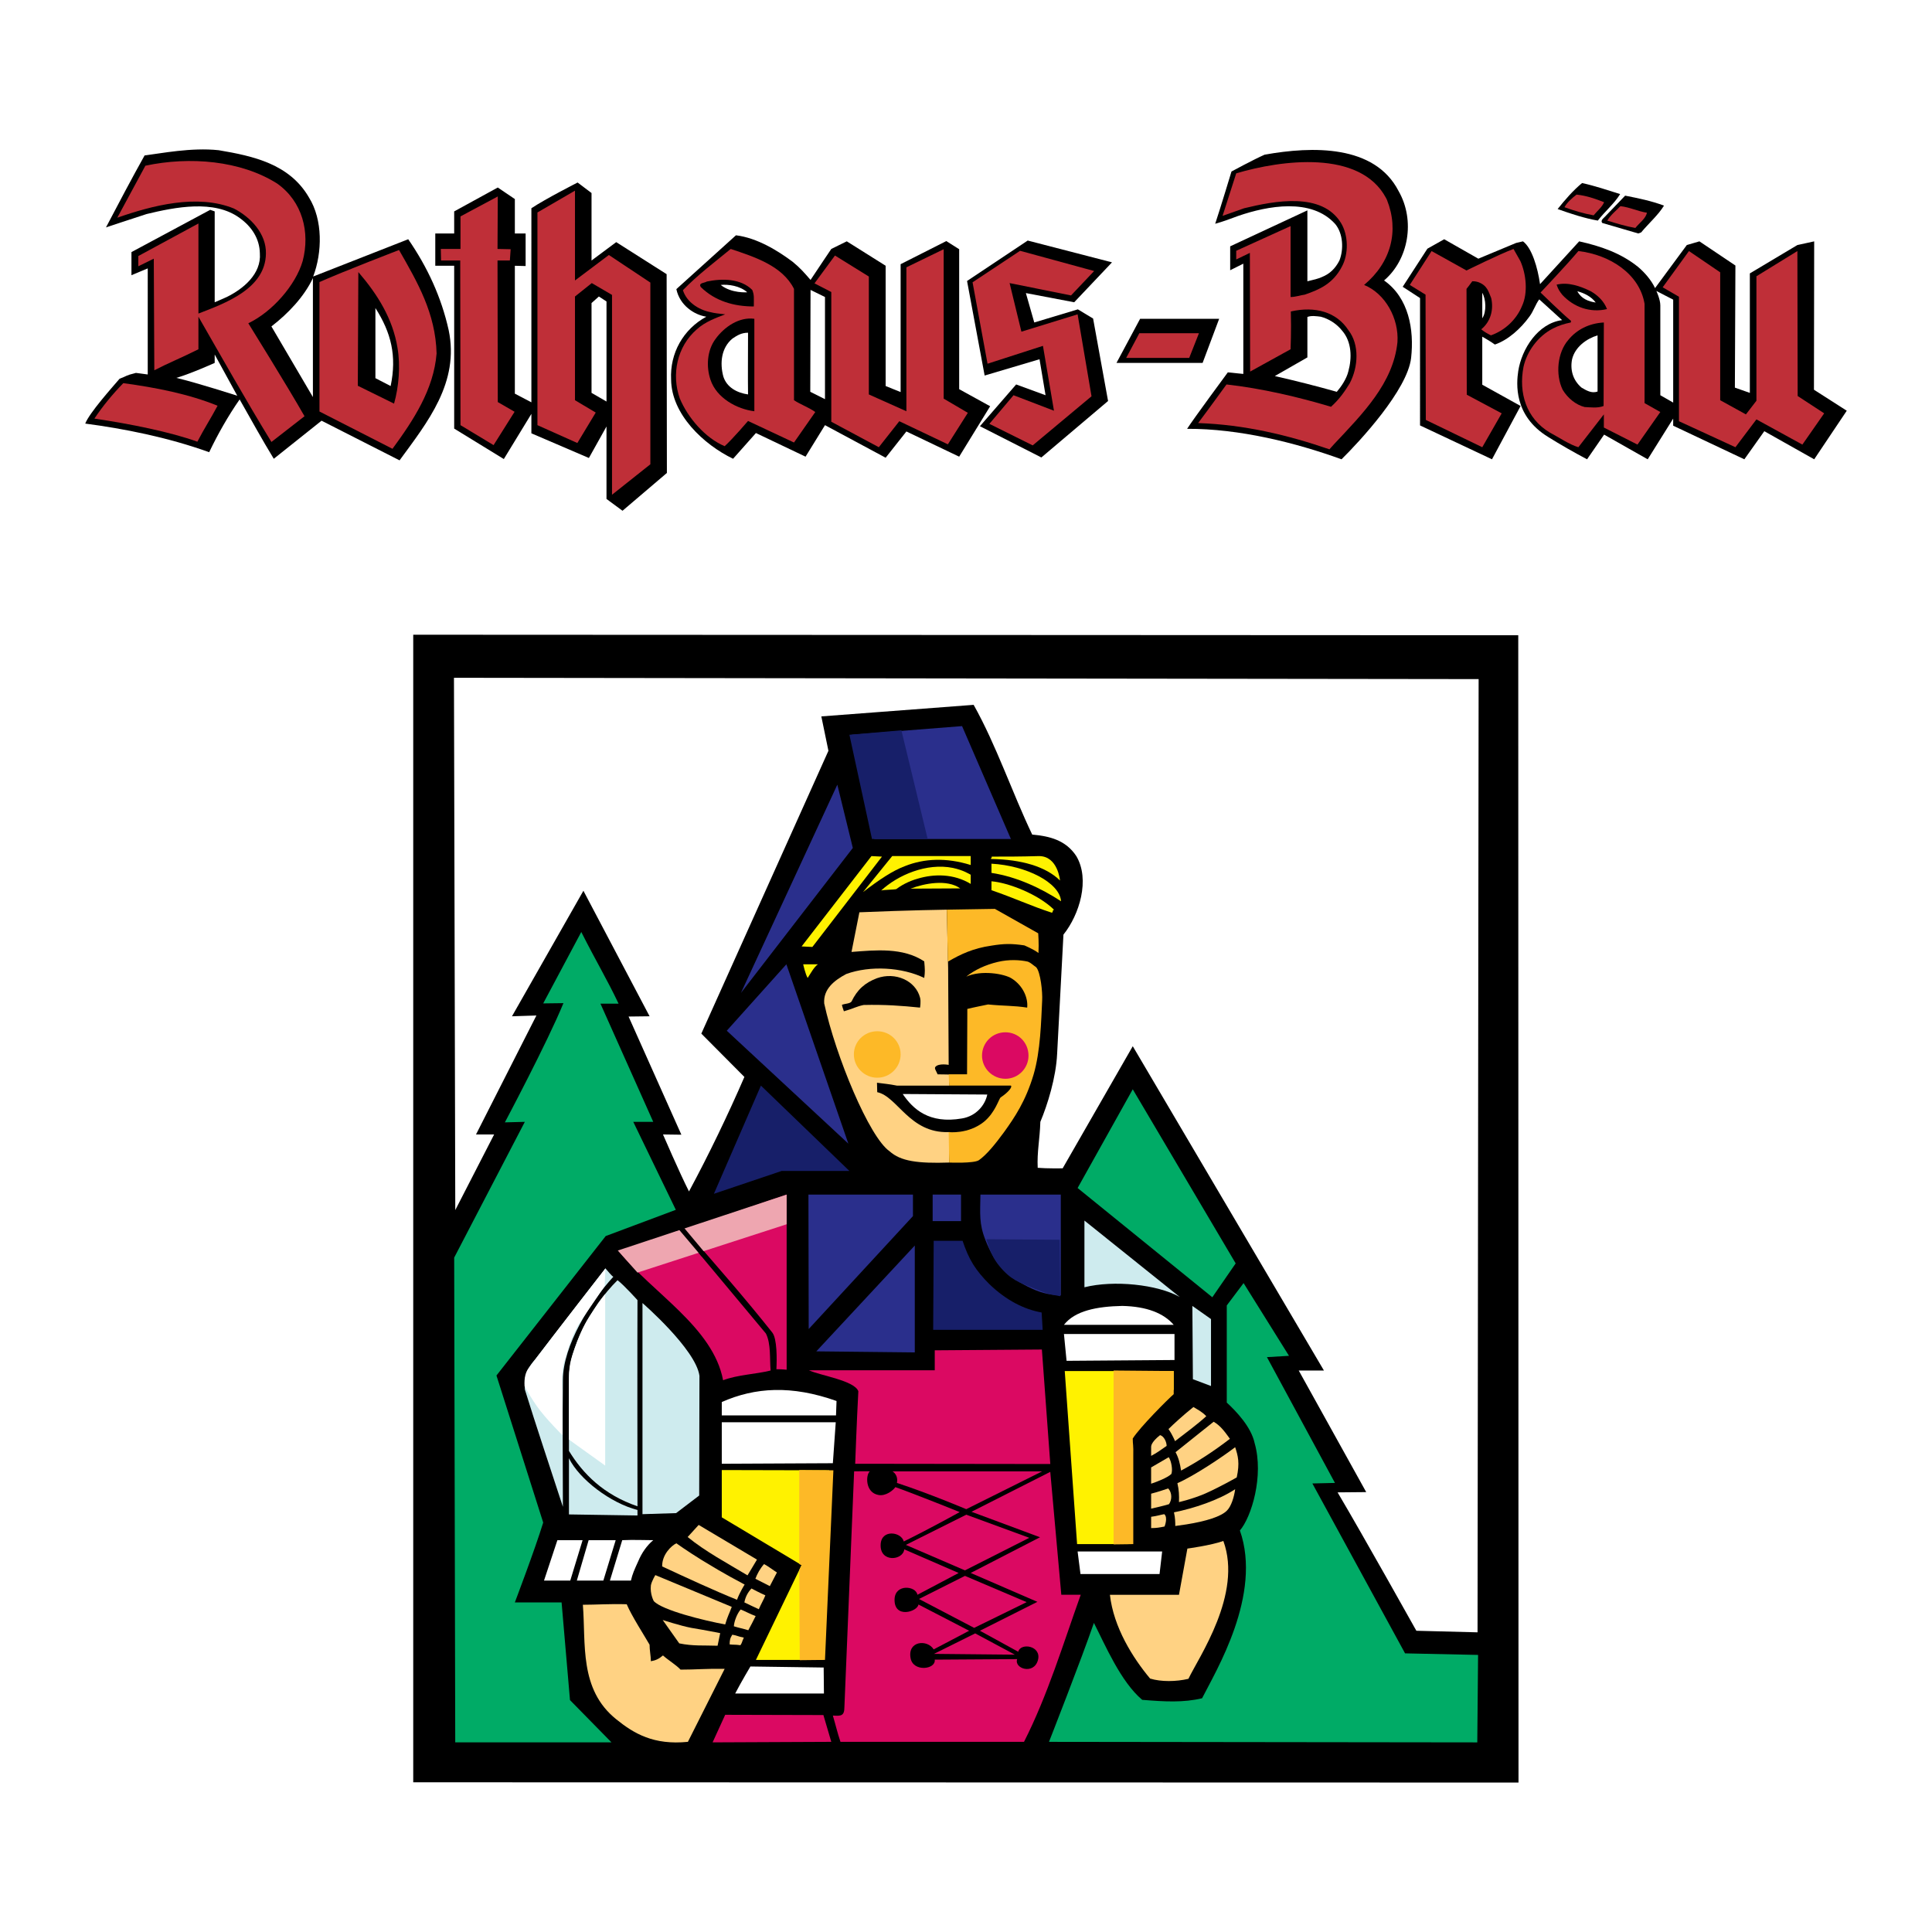
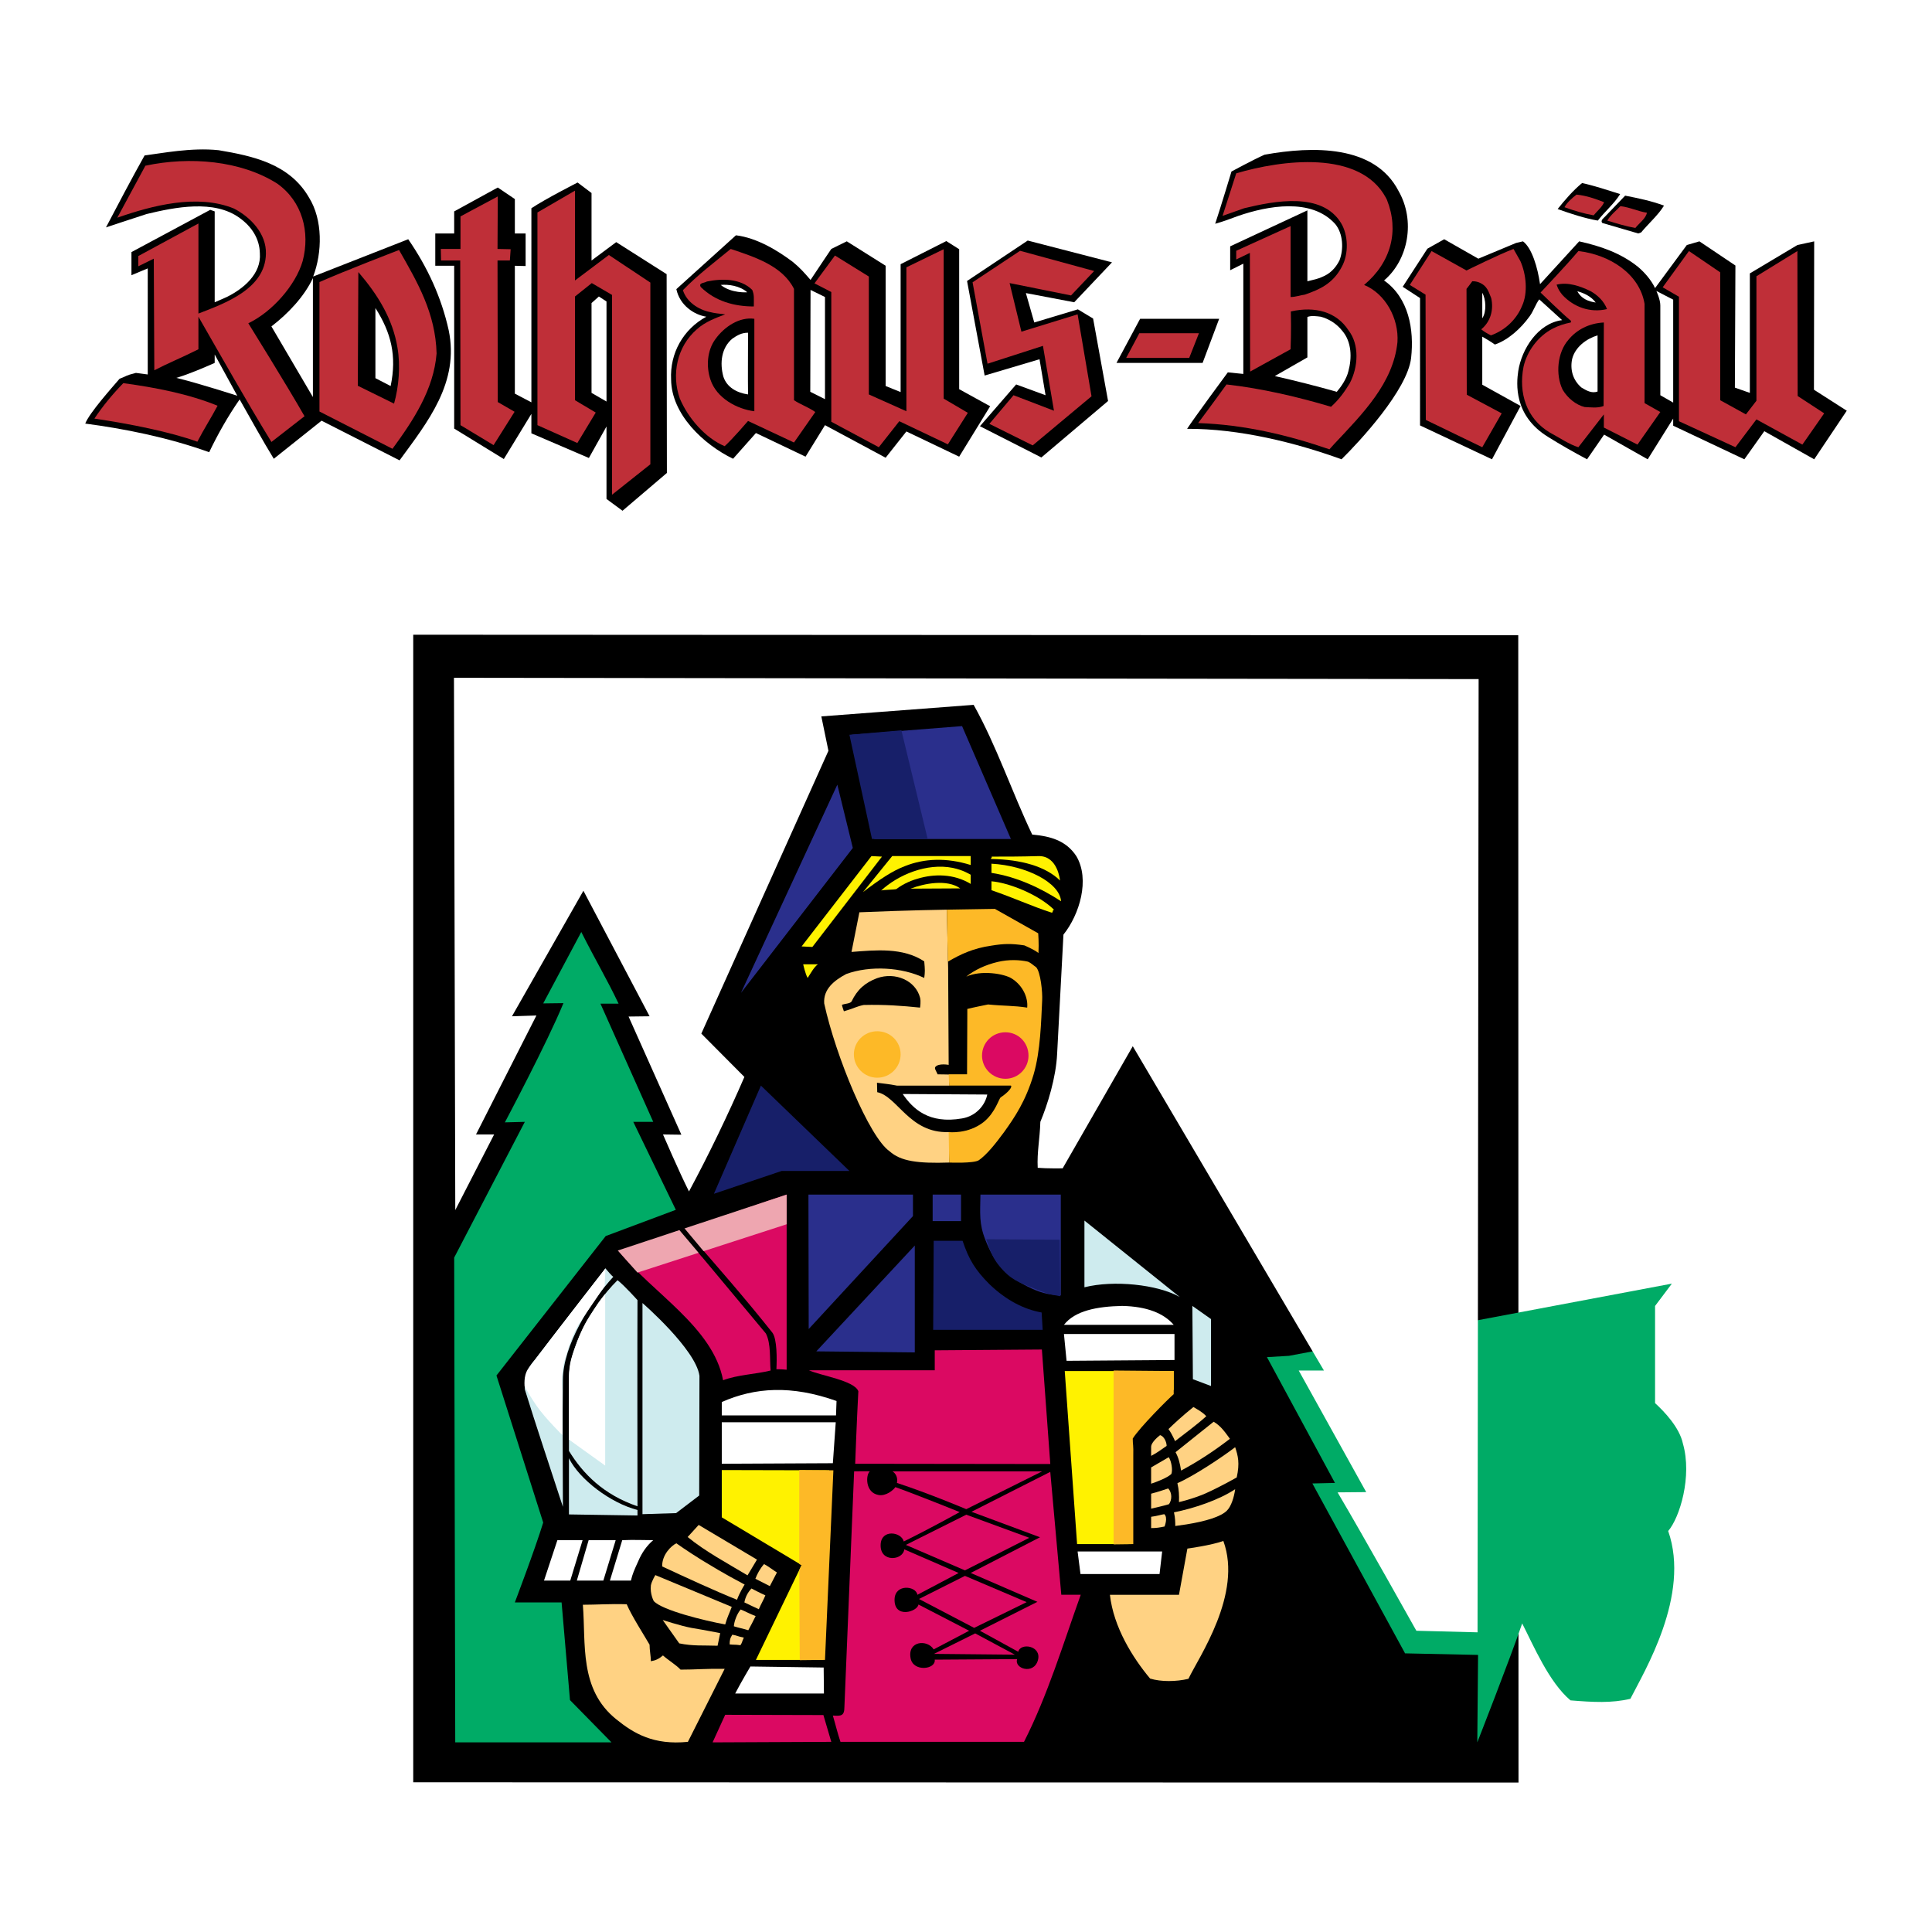
<svg xmlns="http://www.w3.org/2000/svg" version="1.0" id="Layer_1" x="0px" y="0px" width="192.756px" height="192.756px" viewBox="0 0 192.756 192.756" enable-background="new 0 0 192.756 192.756" xml:space="preserve">
  <g>
-     <polygon fill-rule="evenodd" clip-rule="evenodd" fill="#FFFFFF" points="0,0 192.756,0 192.756,192.756 0,192.756 0,0  " />
    <polygon fill-rule="evenodd" clip-rule="evenodd" points="151.477,63.378 151.502,177.845 41.228,177.819 41.228,63.326    151.477,63.378  " />
    <polygon fill-rule="evenodd" clip-rule="evenodd" fill="#FFF200" points="81.051,94.478 79.977,94.425 86.946,85.412    87.994,85.465 81.051,94.478  " />
    <path fill-rule="evenodd" clip-rule="evenodd" fill="#FFF200" d="M96.849,85.412v0.891c-2.436-0.76-4.637-0.655-6.549,0.104   c-1.258,0.472-2.542,1.336-4.192,2.594l2.908-3.59H96.849L96.849,85.412z" />
    <path fill-rule="evenodd" clip-rule="evenodd" fill="#FFF200" d="M105.758,87.849c-1.441-1.415-3.878-2.096-6.839-2.148   c-0.184-0.026,0.157-0.184,0-0.236c1.52,0,2.882,0,4.742-0.053C105.548,85.412,105.758,87.849,105.758,87.849L105.758,87.849z" />
    <path fill-rule="evenodd" clip-rule="evenodd" fill="#FFF200" d="M96.849,87.272v0.917c-1.676-1.021-3.641-1.021-5.292-0.524   c-0.943,0.262-1.703,0.708-2.148,1.048c-0.236,0.053-1.18,0.053-1.494,0.131c1.677-1.546,4.533-2.777,7.152-2.253   C96.142,86.827,96.64,87.168,96.849,87.272L96.849,87.272z" />
    <path fill-rule="evenodd" clip-rule="evenodd" fill="#FFF200" d="M105.862,89.918c-1.965-1.283-4.376-2.436-6.943-2.83v-0.917   C102.378,86.355,105.731,88.059,105.862,89.918L105.862,89.918z" />
    <path fill-rule="evenodd" clip-rule="evenodd" fill="#FFF200" d="M105.181,90.783c-0.209-0.079-0.078,0.341-0.288,0.262   c-1.886-0.603-3.877-1.52-5.974-2.227v-0.891C100.57,88.059,103.557,89.185,105.181,90.783L105.181,90.783z" />
    <path fill-rule="evenodd" clip-rule="evenodd" fill="#FFF200" d="M95.801,88.635l-4.952,0.026   C92.212,88.137,94.492,87.692,95.801,88.635L95.801,88.635z" />
    <path fill-rule="evenodd" clip-rule="evenodd" fill="#FFF200" d="M81.601,96.207c-0.419,0.314-0.707,0.891-1.021,1.363   c-0.236-0.394-0.446-1.363-0.446-1.363S81.025,96.207,81.601,96.207L81.601,96.207z" />
    <path fill-rule="evenodd" clip-rule="evenodd" fill="#DB0962" d="M78.484,136.659c0,0-0.446-0.053-1.022-0.053   c0.052-0.97,0.078-3.065-0.419-3.668c-2.515-3.17-5.633-6.785-8.672-10.218c3.851-1.362,6.707-2.41,10.113-3.537V136.659   L78.484,136.659z" />
    <path fill-rule="evenodd" clip-rule="evenodd" fill="#CEEBEE" d="M117.704,129.401c-2.227-1.257-6.602-1.702-9.51-0.969v-6.655   L117.704,129.401L117.704,129.401z" />
    <path fill-rule="evenodd" clip-rule="evenodd" fill="#DB0962" d="M76.414,133.044c0.523,1.021,0.367,2.593,0.471,3.693   c-1.467,0.367-3.301,0.42-4.742,0.97c-0.996-5.292-7.074-8.725-10.349-12.812l6.026-2.148L76.414,133.044L76.414,133.044z" />
    <path fill-rule="evenodd" clip-rule="evenodd" fill="#CEEBEE" d="M61.192,127.385c-2.279,2.462-5.031,6.864-5.031,10.296   c-0.052,4.166,0,9.013,0,12.654c-1.074-3.301-2.777-8.384-3.799-11.711c-0.026-0.943-0.052-1.781,1.021-2.987l7.022-9.091   C60.589,126.756,61.008,127.279,61.192,127.385L61.192,127.385z" />
    <path fill-rule="evenodd" clip-rule="evenodd" fill="#CEEBEE" d="M63.602,129.716c0,0-0.026,4.166,0,20.567   c-3.38-1.153-5.45-3.249-6.838-5.528c0-2.411,0-4.113,0-7.231c0-2.935,2.122-7.1,4.847-9.799   C62.266,128.223,63.602,129.716,63.602,129.716L63.602,129.716z" />
    <path fill-rule="evenodd" clip-rule="evenodd" fill="#CEEBEE" d="M69.785,137.262l-0.026,11.947l-2.305,1.755l-3.354,0.105v-21.064   C64.1,130.005,69.418,134.615,69.785,137.262L69.785,137.262z" />
    <path fill-rule="evenodd" clip-rule="evenodd" fill="#FFFFFF" d="M117.102,132.179H106.15c1.101-1.415,3.301-1.834,5.816-1.887   C114.43,130.345,116.106,131.026,117.102,132.179L117.102,132.179z" />
    <polygon fill-rule="evenodd" clip-rule="evenodd" fill="#CEEBEE" points="120.822,131.603 120.822,138.283 119.015,137.603    118.962,130.292 120.822,131.603  " />
    <polygon fill-rule="evenodd" clip-rule="evenodd" fill="#FFFFFF" points="117.181,133.096 117.181,135.689 106.412,135.769    106.15,133.096 117.181,133.096  " />
    <path fill-rule="evenodd" clip-rule="evenodd" fill="#DB0962" d="M103.949,134.642l0.839,11.423l-19.466-0.025   c0,0,0.157-4.323,0.314-7.231c-0.367-1.074-3.825-1.572-4.926-2.096h12.55v-1.992L103.949,134.642L103.949,134.642z" />
    <path fill-rule="evenodd" clip-rule="evenodd" fill="#FFF200" d="M117.102,136.79c0,0.655,0,1.179,0,1.86   c-1.336,1.258-3.248,2.646-4.191,4.061c-0.629,2.489-0.288,8.018-0.288,11.345h-5.162l-1.231-17.266H117.102L117.102,136.79z" />
    <path fill-rule="evenodd" clip-rule="evenodd" fill="#FFFFFF" d="M83.461,139.777l-0.052,1.44H72.012c0,0,0-0.891,0-1.336   C75.339,138.414,78.955,138.179,83.461,139.777L83.461,139.777z" />
    <path fill-rule="evenodd" clip-rule="evenodd" fill="#FFD283" d="M120.351,141.296c-0.891,0.812-2.096,1.703-3.117,2.489   c0,0-0.263-0.655-0.655-1.205c0.445-0.445,1.441-1.362,2.489-2.201C119.486,140.642,119.905,140.825,120.351,141.296   L120.351,141.296z" />
    <polygon fill-rule="evenodd" clip-rule="evenodd" fill="#FFFFFF" points="83.095,145.986 72.012,146.039 72.012,141.898    83.383,141.898 83.095,145.986  " />
    <path fill-rule="evenodd" clip-rule="evenodd" fill="#FFD283" d="M122.709,143.55c-1.703,1.31-3.302,2.331-4.873,3.17   c-0.105-0.681-0.236-1.258-0.551-1.834l3.799-3.039C121.817,142.266,122.264,142.947,122.709,143.55L122.709,143.55z" />
    <path fill-rule="evenodd" clip-rule="evenodd" fill="#FFD283" d="M116.395,144.257c-0.629,0.445-0.995,0.707-1.546,0.996   c0-0.394,0-0.445,0-0.917c0-0.367,0.551-0.892,0.891-1.153C116.133,143.287,116.395,143.864,116.395,144.257L116.395,144.257z" />
    <path fill-rule="evenodd" clip-rule="evenodd" fill="#FFD283" d="M123.232,144.388c0.288,0.865,0.472,1.572,0.157,3.014   c0,0-1.546,0.891-3.117,1.598c-1.337,0.576-2.646,0.864-2.646,0.864c0.026-0.681,0-1.205-0.157-1.886   C119.093,147.27,121.896,145.409,123.232,144.388L123.232,144.388z" />
    <path fill-rule="evenodd" clip-rule="evenodd" fill="#FFD283" d="M116.866,147.061c-0.419,0.393-1.467,0.786-2.018,0.969   c0-0.628,0-1.021,0-1.624l1.755-1.021C116.866,145.75,117.023,146.667,116.866,147.061L116.866,147.061z" />
    <path fill-rule="evenodd" clip-rule="evenodd" fill="#CEEBEE" d="M63.602,151.2l-6.838-0.105v-5.606   c1.048,2.122,4.166,4.48,6.838,5.161V151.2L63.602,151.2z" />
    <polygon fill-rule="evenodd" clip-rule="evenodd" fill="#FFF200" points="82.099,165.609 75.418,165.609 79.977,156.151    72.012,151.384 72.012,146.667 82.728,146.693 82.099,165.609  " />
    <path fill-rule="evenodd" clip-rule="evenodd" fill="#DB0962" d="M87.653,149.156c0.734,0.131,1.467-0.472,1.677-0.786   c1.86,0.655,6.419,2.489,6.419,2.489s-2.96,1.65-5.581,2.935c-0.236-0.97-2.253-1.258-2.306,0.314   c-0.079,1.808,2.228,1.598,2.358,0.472l5.423,2.357l-4.113,2.175c-0.131-0.891-2.227-1.127-2.28,0.445   c-0.052,1.991,2.306,1.231,2.384,0.524l5.057,2.619l-3.537,1.86c-0.629-1.021-2.62-0.864-2.306,0.865   c0.236,1.414,2.542,1.152,2.411,0.157l8.226-0.053c-0.34,0.943,1.651,1.598,2.07,0.104c0.393-1.44-1.729-1.781-1.965-0.838   l-3.825-2.097l5.737-2.882l-6.655-2.882l6.917-3.563l-6.838-2.541l7.86-3.982l1.101,12.262h1.938   c-1.755,4.899-3.301,10.034-5.659,14.672H83.854c-0.288-0.839-0.472-1.65-0.76-2.62c0.812,0.053,1.153,0.053,1.153-0.864   l0.969-23.502c0.655,0,1.127-0.025,1.572,0C86.37,147.112,86.291,148.921,87.653,149.156L87.653,149.156z" />
    <path fill-rule="evenodd" clip-rule="evenodd" fill="#DB0962" d="M96.404,150.571c0,0-3.72-1.572-6.917-2.62   c0.157-0.839-0.445-1.153-0.445-1.153h14.934L96.404,150.571L96.404,150.571z" />
    <path fill-rule="evenodd" clip-rule="evenodd" fill="#FFD283" d="M116.552,148.501c0.393,0.42,0.393,1.127,0.079,1.572   c-0.708,0.21-1.231,0.314-1.782,0.445c0-0.576,0-1.048,0-1.493C115.556,148.842,116.08,148.658,116.552,148.501L116.552,148.501z" />
    <path fill-rule="evenodd" clip-rule="evenodd" fill="#FFD283" d="M123.232,148.58c-0.104,0.786-0.393,1.703-0.812,2.122   c-0.576,0.603-2.096,1.074-4.061,1.389l-1.101,0.157c0-0.341,0-0.786-0.131-1.362C119.093,150.492,121.556,149.681,123.232,148.58   L123.232,148.58z" />
    <polygon fill-rule="evenodd" clip-rule="evenodd" fill="#DB0962" points="102.692,153.427 96.273,156.676 90.378,154.135    96.404,151.121 102.692,153.427  " />
    <path fill-rule="evenodd" clip-rule="evenodd" fill="#FFD283" d="M116.186,152.301c-0.524,0.104-0.786,0.156-1.337,0.156   c0-0.523,0-1.126,0-1.126c0.603-0.079,0.97-0.21,1.31-0.262C116.552,151.409,116.186,152.301,116.186,152.301L116.186,152.301z" />
    <path fill-rule="evenodd" clip-rule="evenodd" fill="#FFD283" d="M75.523,155.602c-0.367,0.629-0.603,0.995-0.943,1.572   c-1.965-1.18-4.218-2.385-5.973-3.825l1.1-1.206L75.523,155.602L75.523,155.602z" />
    <polygon fill-rule="evenodd" clip-rule="evenodd" fill="#FFFFFF" points="58.126,153.663 56.895,157.697 54.275,157.697    55.611,153.663 58.126,153.663  " />
    <polygon fill-rule="evenodd" clip-rule="evenodd" fill="#FFFFFF" points="61.428,153.663 60.196,157.697 57.55,157.697    58.729,153.663 61.428,153.663  " />
    <path fill-rule="evenodd" clip-rule="evenodd" fill="#FFFFFF" d="M65.174,153.663c-0.655,0.55-1.153,1.283-1.494,2.096   c-0.393,0.864-0.576,1.258-0.734,1.938h-2.096l1.231-4.034C63.34,153.61,64.1,153.663,65.174,153.663L65.174,153.663z" />
    <path fill-rule="evenodd" clip-rule="evenodd" fill="#FFD283" d="M73.532,159.61c-2.279-0.917-5.161-2.254-7.467-3.327   c-0.026-1.18,0.917-2.07,1.415-2.307c0,0,1.022,0.734,2.542,1.677c2.567,1.572,3.511,2.018,4.271,2.438   C74.292,158.091,73.794,158.876,73.532,159.61L73.532,159.61z" />
    <path fill-rule="evenodd" clip-rule="evenodd" fill="#FFD283" d="M122.054,153.741c1.938,5.292-2.463,11.606-3.484,13.755   c-1.205,0.288-2.725,0.314-3.825-0.026c-1.729-2.069-3.642-5.108-4.009-8.357h6.891l0.839-4.611   C118.465,154.501,120.822,154.187,122.054,153.741L122.054,153.741z" />
    <polygon fill-rule="evenodd" clip-rule="evenodd" fill="#FFFFFF" points="115.688,157.042 107.801,157.042 107.513,154.789    115.949,154.789 115.688,157.042  " />
    <path fill-rule="evenodd" clip-rule="evenodd" fill="#FFD283" d="M77.514,156.885l-0.708,1.363l-1.441-0.734   c0.184-0.497,0.472-1.021,0.865-1.467C76.676,156.283,77.252,156.729,77.514,156.885L77.514,156.885z" />
    <path fill-rule="evenodd" clip-rule="evenodd" fill="#FFD283" d="M73.008,160.317c-0.262,0.707-0.419,0.943-0.655,1.756   c-2.123-0.394-6.288-1.415-7.126-2.332c0,0-0.393-0.708-0.288-1.572c0.078-0.419,0.445-1.021,0.445-1.021L73.008,160.317   L73.008,160.317z" />
    <polygon fill-rule="evenodd" clip-rule="evenodd" fill="#DB0962" points="102.43,159.846 97.19,162.413 91.688,159.531    96.273,157.226 102.43,159.846  " />
    <path fill-rule="evenodd" clip-rule="evenodd" fill="#FFD283" d="M76.361,159.165c-0.131,0.366-0.472,0.942-0.655,1.388   c-0.471-0.235-0.759-0.34-1.44-0.681c0.104-0.55,0.34-0.996,0.707-1.389C74.973,158.483,75.969,159.008,76.361,159.165   L76.361,159.165z" />
    <path fill-rule="evenodd" clip-rule="evenodd" fill="#FFD283" d="M62.528,160.056c0.498,1.179,1.755,3.117,2.28,4.034   c0,0.576,0.131,1.153,0.131,1.651c0.471-0.079,0.812-0.236,1.205-0.577c0.524,0.472,1.284,0.917,1.755,1.415   c1.624,0,2.306-0.104,4.401-0.078l-3.668,7.283c-3.406,0.341-5.371-0.812-7.152-2.253c-3.72-2.987-3.013-7.546-3.328-11.424   C59.489,160.107,60.851,160.003,62.528,160.056L62.528,160.056z" />
    <path fill-rule="evenodd" clip-rule="evenodd" fill="#FFD283" d="M75.392,161.234c-0.236,0.498-0.524,1.021-0.734,1.415   c-0.498-0.157-0.943-0.236-1.441-0.394c0.026-0.472,0.314-1.258,0.681-1.677C74.422,160.789,74.815,161.024,75.392,161.234   L75.392,161.234z" />
    <path fill-rule="evenodd" clip-rule="evenodd" fill="#FFD283" d="M71.593,164.195c-1.388-0.053-2.436,0.052-3.825-0.236   l-1.651-2.331c0,0,1.755,0.576,2.856,0.785c1.284,0.21,2.882,0.524,2.882,0.524L71.593,164.195L71.593,164.195z" />
    <path fill-rule="evenodd" clip-rule="evenodd" fill="#FFD283" d="M74.213,163.383c-0.209,0.445-0.157,0.498-0.341,0.76   c-0.576-0.079-0.576-0.026-1.074-0.079c0-0.366,0.026-0.602,0.262-0.969C73.558,163.173,73.532,163.252,74.213,163.383   L74.213,163.383z" />
    <polygon fill-rule="evenodd" clip-rule="evenodd" fill="#DB0962" points="101.251,165.086 93.182,165.007 97.295,162.964    101.251,165.086  " />
    <path fill-rule="evenodd" clip-rule="evenodd" fill="#FFFFFF" d="M82.178,166.369l0.026,2.594h-8.855   c0.628-1.205,1.52-2.698,1.52-2.698L82.178,166.369L82.178,166.369z" />
    <polygon fill-rule="evenodd" clip-rule="evenodd" fill="#DB0962" points="82.151,171.111 82.938,173.784 71.095,173.837    72.353,171.086 82.151,171.111  " />
    <polygon fill-rule="evenodd" clip-rule="evenodd" fill="#2A2F8C" points="84.981,73.308 95.985,72.443 100.858,83.709    87.234,83.709 84.981,73.308  " />
    <polygon fill-rule="evenodd" clip-rule="evenodd" fill="#2A2F8C" points="83.54,78.286 85.086,84.6 73.925,99.062 83.54,78.286     " />
-     <polygon fill-rule="evenodd" clip-rule="evenodd" fill="#2A2F8C" points="72.51,102.835 78.458,96.207 84.641,114.102    72.51,102.835  " />
    <polygon fill-rule="evenodd" clip-rule="evenodd" fill="#171F69" points="75.916,108.311 71.226,119.105 77.986,116.826    84.746,116.826 75.916,108.311  " />
    <polygon fill-rule="evenodd" clip-rule="evenodd" fill="#2A2F8C" points="80.658,119.184 91.085,119.184 91.085,121.332    80.684,132.598 80.658,119.184  " />
    <polygon fill-rule="evenodd" clip-rule="evenodd" fill="#2A2F8C" points="81.444,134.825 91.269,134.93 91.269,124.267    81.444,134.825  " />
    <path fill-rule="evenodd" clip-rule="evenodd" fill="#2A2F8C" d="M97.818,119.184h8.018v10.061   c-1.336-0.078-2.122-0.288-3.327-0.891c-2.175-1.1-3.302-2.357-4.192-4.637C97.662,122.065,97.793,121.07,97.818,119.184   L97.818,119.184z" />
    <path fill-rule="evenodd" clip-rule="evenodd" fill="#171F69" d="M98.396,123.638l7.336,0.053l0.052,5.633   c-1.179-0.21-1.152-0.184-2.907-0.891c-1.101-0.445-2.044-0.733-3.171-2.122C99.076,125.551,98.762,124.791,98.396,123.638   L98.396,123.638z" />
    <polygon fill-rule="evenodd" clip-rule="evenodd" fill="#2A2F8C" points="93.051,119.184 95.88,119.184 95.88,121.83    93.051,121.83 93.051,119.184  " />
    <path fill-rule="evenodd" clip-rule="evenodd" fill="#171F69" d="M93.155,123.795l-0.052,8.882h10.925l-0.104-1.729   c-1.756-0.314-3.511-1.205-5.188-2.803c-1.415-1.415-2.069-2.463-2.698-4.35H93.155L93.155,123.795z" />
-     <path fill-rule="evenodd" clip-rule="evenodd" fill="#00AB66" d="M128.604,135.271l-2.201,0.131l6.786,12.55l-2.253,0.053   l9.248,16.951l7.284,0.156l-0.079,8.726l-42.731-0.053c0,0,3.249-8.279,4.48-11.869c1.126,2.201,2.672,5.869,4.82,7.677   c2.253,0.184,4.113,0.288,5.974-0.157c1.362-2.698,6.025-10.322,3.772-16.741c1.153-1.336,2.41-5.45,1.468-8.725   c-0.341-1.599-1.834-3.17-2.777-4.035v-9.693l1.677-2.228L128.604,135.271L128.604,135.271z" />
-     <polygon fill-rule="evenodd" clip-rule="evenodd" fill="#00AB66" points="123.285,126.048 120.953,129.428 107.513,118.529    113.015,108.678 123.285,126.048  " />
+     <path fill-rule="evenodd" clip-rule="evenodd" fill="#00AB66" d="M128.604,135.271l-2.201,0.131l6.786,12.55l-2.253,0.053   l9.248,16.951l7.284,0.156l-0.079,8.726c0,0,3.249-8.279,4.48-11.869c1.126,2.201,2.672,5.869,4.82,7.677   c2.253,0.184,4.113,0.288,5.974-0.157c1.362-2.698,6.025-10.322,3.772-16.741c1.153-1.336,2.41-5.45,1.468-8.725   c-0.341-1.599-1.834-3.17-2.777-4.035v-9.693l1.677-2.228L128.604,135.271L128.604,135.271z" />
    <path fill-rule="evenodd" clip-rule="evenodd" fill="#00AB66" d="M61.716,100.137h-1.808l5.266,11.79h-1.992l4.245,8.776   l-6.996,2.62l-10.899,13.912l4.664,14.672c-0.838,2.725-2.83,7.965-2.83,7.965h4.664l0.838,9.746l4.14,4.219H45.419l-0.105-48.365   l7.048-13.545l-1.991,0.052c0,0,4.271-8.043,5.843-11.895l-2.018,0.026l3.799-7.126C59.489,95.945,60.589,97.752,61.716,100.137   L61.716,100.137z" />
    <path fill-rule="evenodd" clip-rule="evenodd" fill="#FFFFFF" d="M60.406,126.546l-0.079,1.756c0,0-1.179,1.755-2.279,3.353   c-0.969,1.39-1.31,2.752-1.703,4.035c-0.445,1.362-0.236,3.118-0.236,3.118v4.375c0,0-1.677-1.65-2.542-2.882   c-0.524-0.76-0.786-1.205-1.231-1.991c-0.052-0.864,0.105-1.415,0.419-1.834C55.716,132.546,60.406,126.546,60.406,126.546   L60.406,126.546z" />
    <path fill-rule="evenodd" clip-rule="evenodd" fill="#FFFFFF" d="M60.379,129.113v17.108l-3.615-2.594v-6.104   c0-1.677,0.34-2.306,0.838-3.721c0.524-1.362,0.917-2.069,1.729-3.248C59.698,129.979,59.934,129.638,60.379,129.113   L60.379,129.113z" />
    <polygon fill-rule="evenodd" clip-rule="evenodd" fill="#FDB927" points="79.741,146.667 79.741,156.047 79.977,156.151    79.741,156.649 79.793,165.636 82.309,165.609 83.147,146.693 79.741,146.667  " />
    <path fill-rule="evenodd" clip-rule="evenodd" fill="#FDB927" d="M111.103,136.737v17.345l1.965-0.026v-8.777   c0.026-1.205-0.053-1.101-0.053-1.755c0.682-1.101,3.511-3.93,4.087-4.428v-2.306L111.103,136.737L111.103,136.737z" />
    <path fill-rule="evenodd" clip-rule="evenodd" fill="#FFD283" d="M94.465,90.757l0.131,5.843l0.053,9.642   c0,0-0.97-0.184-1.31,0.184c-0.157,0.157,0.052,0.393,0.209,0.76c0.917,0,1.153,0.026,1.153,0.026s0.079,6.759,0,8.776   c-3.144,0.104-4.847-0.131-5.947-1.126c-2.018-1.389-5.371-9.459-6.523-14.751c-0.105-1.441,1.021-2.306,2.2-2.935   c2.384-0.864,5.555-0.681,7.781,0.394c0.079-0.603,0.079-0.786,0-1.651c-2.122-1.415-4.873-1.126-7.257-0.943l0.786-3.956   C90.693,90.81,94.465,90.757,94.465,90.757L94.465,90.757z" />
    <path fill-rule="evenodd" clip-rule="evenodd" d="M100.858,108.311c0.025,1.022-0.577,1.546-1.468,2.41   c-0.472,0.708-1.546,2.123-4.742,2.228c-3.904,0.131-5.109-3.563-7.126-3.982l-0.026-0.943c0.943,0.132,1.048,0.105,1.991,0.288   C94.989,108.311,96.587,108.311,100.858,108.311L100.858,108.311z" />
    <path fill-rule="evenodd" clip-rule="evenodd" fill="#FDB927" d="M103.373,96.495c-0.314-0.21-0.497-0.419-0.812-0.55   c-0.812-0.184-1.913-0.236-3.014,0.026c-1.231,0.289-2.332,0.812-3.144,1.468c1.494-0.682,3.799-0.288,4.533,0.183   c1.127,0.708,1.65,1.939,1.546,2.908c-1.336-0.209-2.306-0.157-3.903-0.314c-0.498,0.105-1.441,0.289-2.07,0.446   c0,0.471,0,0.497,0,0.497l-0.026,6.026h-1.834l0.052,1.126h6.157c0.157,0.131-0.21,0.629-1.022,1.18   c-0.184,0.131-0.523,1.493-1.677,2.437c-1.572,1.258-3.51,1.021-3.51,1.021l0.052,3.039c0,0,2.463,0.104,2.961-0.235   c0.786-0.551,1.65-1.625,2.515-2.804c1.074-1.493,2.148-3.092,2.935-5.711c0.707-2.385,0.76-5.371,0.864-7.415   C104.028,99.01,103.818,96.966,103.373,96.495L103.373,96.495z" />
    <path fill-rule="evenodd" clip-rule="evenodd" fill="#FDB927" d="M94.57,95.945l-0.104-5.188l4.794-0.078l4.323,2.437   c0,0,0.078,0.969,0.026,1.965c-0.472-0.367-1.415-0.76-1.415-0.76c-1.258-0.184-1.991-0.184-3.275,0.026   C97.085,94.608,95.828,95.211,94.57,95.945L94.57,95.945z" />
    <path fill-rule="evenodd" clip-rule="evenodd" d="M91.793,99.534c0.105,0.366,0,0.995,0,0.995   c-1.782-0.184-3.511-0.314-5.633-0.262c-0.733,0.157-0.969,0.341-1.965,0.629c-0.053-0.157-0.21-0.576-0.184-0.655   c0.288-0.104,0.786-0.104,0.943-0.314c0.576-1.205,1.362-1.886,2.541-2.331C89.33,96.94,91.348,97.831,91.793,99.534L91.793,99.534   z" />
    <path fill-rule="evenodd" clip-rule="evenodd" fill="#FFFFFF" d="M98.5,109.202c-0.21,1.048-1.101,2.148-2.515,2.384   c-3.301,0.576-4.899-0.943-5.921-2.437L98.5,109.202L98.5,109.202z" />
    <path fill-rule="evenodd" clip-rule="evenodd" fill="#FDB927" d="M85.191,105.193c0-1.284,1.048-2.306,2.332-2.306   s2.332,1.021,2.332,2.306c0,1.283-1.048,2.331-2.332,2.331S85.191,106.477,85.191,105.193L85.191,105.193z" />
    <path fill-rule="evenodd" clip-rule="evenodd" fill="#DB0962" d="M97.977,105.324c0-1.311,1.048-2.332,2.331-2.332   c1.284,0,2.306,1.021,2.306,2.332c0,1.258-1.021,2.306-2.306,2.306C99.024,107.63,97.977,106.582,97.977,105.324L97.977,105.324z" />
    <polygon fill-rule="evenodd" clip-rule="evenodd" fill="#171F69" points="89.933,72.863 92.553,83.709 86.999,83.709    84.746,73.308 89.933,72.863  " />
    <path fill-rule="evenodd" clip-rule="evenodd" fill="#FFFFFF" d="M147.415,162.858l-6.104-0.157c0,0-5.345-9.562-7.86-13.807   l2.856-0.026l-6.733-12.131h2.515l-19.073-32.356l-6.995,12.184c0,0-1.625,0.025-2.489-0.053c-0.078-1.599,0.21-2.83,0.263-4.585   c0.707-1.677,1.571-4.428,1.676-6.812l0.629-11.868c1.599-1.991,2.673-5.502,1.284-7.834c-1.048-1.598-2.672-1.991-4.401-2.148   c-1.991-4.166-3.59-8.935-5.843-12.943l-15.196,1.153l0.708,3.432l-12.681,28.217l4.297,4.323   c-1.598,3.694-3.59,7.834-5.528,11.423c-0.943-1.859-2.594-5.685-2.594-5.685l1.834,0.025l-5.267-11.789l2.097-0.026l-6.603-12.524   l-7.126,12.524l2.437-0.079l-6.026,11.869h1.808l-3.877,7.545l-0.131-53.107l102.231,0.131L147.415,162.858L147.415,162.858z" />
    <polygon fill-rule="evenodd" clip-rule="evenodd" fill="#EEA6B0" points="61.637,124.765 63.602,126.965 78.484,122.145    78.484,119.184 61.637,124.765  " />
    <polygon fill-rule="evenodd" clip-rule="evenodd" points="70.361,125.026 69.995,125.341 67.558,122.459 67.951,122.145    70.361,125.026  " />
    <path fill-rule="evenodd" clip-rule="evenodd" d="M95.697,24.865v13.964l3.091,1.703l-3.091,5.03l-5.266-2.515l-2.07,2.62   l-6.052-3.249l-1.939,3.144l-4.951-2.358l-2.28,2.567c-2.934-1.415-6.157-4.428-6.183-7.912c-0.131-2.62,1.205-5.004,3.511-6.262   c-1.205-0.184-2.646-1.126-2.987-2.751l5.947-5.371c2.123,0.262,4.192,1.546,5.659,2.646c0.708,0.577,1.127,1.048,1.782,1.808   c0.76-1.153,2.07-3.092,2.07-3.092l1.546-0.76l3.877,2.437v12l1.494,0.603V26.358l4.559-2.306L95.697,24.865L95.697,24.865z" />
    <path fill-rule="evenodd" clip-rule="evenodd" d="M139.529,19.048c1.703,2.96,0.995,6.864-1.441,8.934   c2.463,1.729,3.013,4.899,2.699,7.729c-0.367,3.196-5.136,8.332-6.943,10.113c-4.559-1.651-10.192-3.065-15.406-3.04   c0.577-0.917,4.062-5.633,4.062-5.633l1.546,0.157V26.306l-1.311,0.655v-2.384l7.703-3.589v7.074   c0.576-0.131,1.101-0.262,1.441-0.419c0.785-0.315,1.336-0.838,1.755-1.651c0.445-1.126,0.367-2.698-0.419-3.642   c-2.385-2.646-6.76-1.808-9.668-0.812c-0.917,0.341-1.467,0.55-2.306,0.786c0.524-1.572,1.625-5.214,1.625-5.214   s2.174-1.179,3.301-1.677C130.962,14.568,137.145,14.437,139.529,19.048L139.529,19.048z" />
    <path fill-rule="evenodd" clip-rule="evenodd" d="M30.826,19.703c1.389,2.228,1.336,5.476,0.419,7.886l9.484-3.72   c1.913,2.777,3.301,5.764,4.035,9.065c1.1,5.24-2.123,9.196-4.899,12.995l-7.782-3.956l-4.768,3.799   c-1.153-1.886-2.332-4.035-3.406-5.921c-1.153,1.65-2.201,3.511-3.039,5.266c-4.14-1.494-8.567-2.358-12.366-2.856   c0.419-1.074,2.646-3.563,3.432-4.48c0.812-0.288,0.472-0.288,1.625-0.577l1.179,0.157V26.777l-1.625,0.681v-2.306l7.86-4.218   l0.445,0.157v9.065c0,0,0.812-0.341,1.205-0.524c1.651-0.812,3.458-2.306,3.301-4.349c-0.026-1.467-0.812-2.672-2.018-3.537   c-2.541-1.86-6.445-1.074-9.274-0.393c-1.31,0.419-4.061,1.336-4.061,1.336c1.153-2.201,2.646-5.03,3.852-7.179   c1.677-0.209,4.637-0.812,7.388-0.524C25.246,15.564,28.887,16.35,30.826,19.703L30.826,19.703z" />
    <path fill-rule="evenodd" clip-rule="evenodd" fill="#BF2F38" d="M138.376,19.939c1.231,3.092,0.419,6.236-2.279,8.489   c2.122,0.865,3.484,3.354,3.327,5.711c-0.419,4.087-3.458,7.126-6.34,10.192l-0.445,0.498c-4.113-1.415-8.463-2.463-13.101-2.62   c0.97-1.284,2.83-3.852,2.83-3.852c3.511,0.393,7.205,1.258,10.428,2.228c0.891-0.812,1.389-1.572,1.86-2.332   c0.864-1.625,0.995-3.878-0.131-5.319c-1.18-1.808-3.302-2.41-5.738-1.86c0.053,1.886-0.026,3.772-0.026,3.772l-4.034,2.227   L124.7,25.231l-1.362,0.655v-0.865l5.423-2.463v7.074c0.524,0,0.97-0.183,1.415-0.235c1.44-0.498,2.803-1.074,3.694-2.777   c0.707-1.284,0.655-3.17-0.079-4.375c-1.912-3.118-6.628-2.201-9.668-1.467l-2.148,0.76l1.363-4.244   c4.506-1.336,12.34-2.384,14.934,2.437L138.376,19.939L138.376,19.939z" />
    <path fill-rule="evenodd" clip-rule="evenodd" fill="#BF2F38" d="M27.656,18.315c2.515,1.782,3.301,4.847,2.542,7.729   c-0.708,2.436-3.065,5.083-5.423,6.209c0,0,3.877,6.235,5.607,9.275l-3.301,2.567c-2.463-4.009-4.952-8.436-7.284-12.497v3.249   c-1.834,0.917-2.987,1.362-4.401,2.096l-0.053-11.135l-1.545,0.76v-1.022l6-3.249v8.987c2.646-1.022,6.681-2.463,6.733-5.974   c0.053-1.991-1.52-3.642-3.196-4.506c-3.668-1.493-8.174-0.288-11.633,0.917l2.804-5.188C18.932,15.59,24.014,16.009,27.656,18.315   L27.656,18.315z" />
    <path fill-rule="evenodd" clip-rule="evenodd" d="M161.642,19.363c-0.576,0.943-1.52,1.729-2.228,2.646   c-1.336-0.236-2.698-0.681-4.008-1.153c0.733-0.917,1.52-1.834,2.437-2.594C159.152,18.55,160.384,18.97,161.642,19.363   L161.642,19.363z" />
    <path fill-rule="evenodd" clip-rule="evenodd" d="M59.017,19.258v6.733l2.463-1.834l5.03,3.196l0.026,19.833l-4.428,3.773   l-1.598-1.179V42.55l-1.756,3.144l-5.738-2.462v-1.939l-2.75,4.506l-4.952-3.039V26.515h-1.886v-3.222h1.886v-2.201l4.35-2.384   l1.703,1.152v3.433h1.074v3.249l-1.074-0.026v12.759l1.65,0.865V20.777c1.415-0.943,4.611-2.567,4.611-2.567L59.017,19.258   L59.017,19.258z" />
    <polygon fill-rule="evenodd" clip-rule="evenodd" fill="#BF2F38" points="57.366,19.022 57.366,27.982 60.746,25.441    64.886,28.192 64.886,46.322 61.061,49.361 61.061,29.424 59.043,28.244 57.366,29.581 57.366,39.93 59.437,41.161 57.602,44.2    53.62,42.418 53.62,21.197 57.366,19.022  " />
    <path fill-rule="evenodd" clip-rule="evenodd" fill="#BF2F38" d="M160.043,20.175c-0.209,0.498-0.707,0.891-1.048,1.31   c-1.021-0.184-1.965-0.471-2.908-0.812c0.263-0.472,0.76-0.917,1.206-1.258C158.288,19.52,159.179,19.834,160.043,20.175   L160.043,20.175z" />
    <path fill-rule="evenodd" clip-rule="evenodd" d="M166.017,20.516c-0.576,0.943-1.52,1.755-2.279,2.672l-0.288,0.105l-3.59-1.048   c-0.235-0.288,0.21-0.524,0.394-0.76l1.887-1.965C163.476,19.782,164.759,20.044,166.017,20.516L166.017,20.516z" />
    <polygon fill-rule="evenodd" clip-rule="evenodd" fill="#BF2F38" points="49.638,24.838 50.948,24.865 50.869,25.991    49.638,25.991 49.664,40.113 51.34,41.083 49.245,44.41 45.943,42.418 45.917,25.991 44.005,25.991 43.979,24.838 45.943,24.838    45.943,21.59 49.664,19.599 49.638,24.838  " />
    <path fill-rule="evenodd" clip-rule="evenodd" fill="#BF2F38" d="M164.313,21.223c-0.104,0.576-0.759,1.021-1.152,1.52   c-0.917-0.157-1.86-0.446-2.804-0.734c0.341-0.576,0.918-1.021,1.311-1.441C162.611,20.673,163.423,21.092,164.313,21.223   L164.313,21.223z" />
    <path fill-rule="evenodd" clip-rule="evenodd" d="M180.978,38.882l3.274,2.096l-3.249,4.847l-4.978-2.804l-1.991,2.804   l-7.101-3.354v-0.707l-2.541,4.061l-4.35-2.463l-1.702,2.463c-1.231-0.655-2.673-1.467-3.878-2.227   c-3.459-2.122-3.17-5.345-2.986-6.576c0.34-2.201,1.965-4.769,4.375-5.083l-2.279-2.07c-0.367,0.472-0.576,1.179-0.97,1.703   c-0.864,1.205-2.148,2.358-3.458,2.803c-0.341-0.262-1.258-0.786-1.258-0.786v4.794l3.825,2.122l-2.855,5.319l-7.179-3.38V29.738   l-1.729-1.126l2.463-3.799l1.677-0.943l3.406,1.939l3.772-1.572c0,0,0,0,0.681-0.157c0.892,0.655,1.468,2.62,1.703,4.271   l3.904-4.271c2.122,0.472,4.139,1.153,5.868,2.542c0.682,0.576,1.336,1.336,1.703,2.122l3.17-4.297l1.258-0.367l3.59,2.411   l-0.053,12.183l1.493,0.524v-11.92l4.742-2.83l1.677-0.367L180.978,38.882L180.978,38.882z" />
    <polygon fill-rule="evenodd" clip-rule="evenodd" points="110.945,26.175 107.172,30.157 102.352,29.24 103.189,32.174    107.539,30.864 109.059,31.781 110.552,40.008 103.897,45.641 97.767,42.523 101.382,38.357 104.316,39.432 103.714,35.842    98.238,37.467 96.483,28.035 102.535,24 110.945,26.175  " />
    <polygon fill-rule="evenodd" clip-rule="evenodd" fill="#BF2F38" points="179.353,39.51 181.999,41.239 179.824,44.357    175.239,41.842 173.144,44.619 167.51,42.025 167.51,29.607 165.886,28.664 168.506,25.048 171.624,27.17 171.624,39.93    174.191,41.344 175.239,39.982 175.239,27.563 179.326,25.048 179.353,39.51  " />
    <path fill-rule="evenodd" clip-rule="evenodd" fill="#BF2F38" d="M151.686,26.044c0.576,1.283,0.786,3.17,0.157,4.506   c-0.576,1.389-1.755,2.437-3.092,2.908c-0.262-0.131-0.707-0.367-0.969-0.602c0.942-0.76,1.257-1.965,0.995-3.118   c-0.262-0.603-0.366-1.258-1.31-1.598c-0.288-0.079-0.394-0.079-0.577-0.079c-0.156,0.236-0.576,0.76-0.576,0.76l0.026,10.559   l3.484,1.86l-1.938,3.38l-5.633-2.725l-0.026-12.497l-1.572-0.97l2.175-3.38l3.484,1.939c0,0,3.275-1.625,4.689-2.148   L151.686,26.044L151.686,26.044z" />
    <polygon fill-rule="evenodd" clip-rule="evenodd" fill="#BF2F38" points="94.151,39.772 96.562,41.187 94.57,44.331 89.723,42.025    87.68,44.619 82.938,42.078 82.938,29.135 81.261,28.271 83.304,25.494 86.684,27.589 86.684,39.353 90.431,41.03 90.431,26.672    94.151,24.865 94.151,39.772  " />
    <polygon fill-rule="evenodd" clip-rule="evenodd" fill="#BF2F38" points="109.163,27.04 106.857,29.476 100.728,28.244    101.906,33.091 107.513,31.362 108.901,39.537 103.032,44.436 98.71,42.288 101.12,39.432 105.155,40.978 104.055,34.506    98.526,36.288 97.033,28.166 101.775,25.022 109.163,27.04  " />
    <path fill-rule="evenodd" clip-rule="evenodd" fill="#BF2F38" d="M164.078,30.314v9.903l1.572,0.891l-2.279,3.249l-3.354-1.703   v-1.31l-2.542,3.275c-0.891-0.262-1.965-0.996-2.855-1.467c-2.358-1.415-3.118-3.956-2.62-6.549   c0.341-1.546,1.441-3.065,2.935-3.826c0.55-0.288,1.127-0.471,1.781-0.603l0.026-0.157c-0.891-0.733-3.039-2.83-3.039-2.83   s2.672-2.829,3.772-4.14C160.62,25.415,163.58,27.327,164.078,30.314L164.078,30.314z" />
    <path fill-rule="evenodd" clip-rule="evenodd" fill="#BF2F38" d="M39.812,24.943c1.86,3.249,3.642,6.314,3.747,10.323   c-0.288,3.589-2.305,6.655-4.401,9.51l-7.284-3.72V28.14C34.416,27.013,39.812,24.943,39.812,24.943L39.812,24.943z" />
    <path fill-rule="evenodd" clip-rule="evenodd" d="M39.656,34.689c0.314,1.782,0.131,3.93-0.341,5.581   c-0.943-0.471-3.616-1.782-3.616-1.782l0.052-11.344C37.69,29.397,39.184,31.808,39.656,34.689L39.656,34.689z" />
    <path fill-rule="evenodd" clip-rule="evenodd" fill="#FFFFFF" d="M31.219,39.615l-4.14-7.048c1.703-1.31,3.275-2.987,4.14-4.821   C31.219,27.747,31.219,39.589,31.219,39.615L31.219,39.615z" />
    <path fill-rule="evenodd" clip-rule="evenodd" d="M160.332,30.838c-1.677,0.393-3.302-0.184-4.454-1.415   c-0.263-0.341-0.394-0.498-0.577-1.022c1.153-0.289,2.385,0.157,3.406,0.655C159.389,29.45,160.018,30.026,160.332,30.838   L160.332,30.838z" />
    <path fill-rule="evenodd" clip-rule="evenodd" fill="#FFFFFF" d="M166.934,40.166l-1.283-0.734c0,0,0-5.711,0-8.96   c0-0.603-0.394-1.441-0.394-1.441l1.677,0.865V40.166L166.934,40.166z" />
    <polygon fill-rule="evenodd" clip-rule="evenodd" fill="#FFFFFF" points="82.309,29.633 82.309,39.825 80.841,39.091    80.868,28.926 82.309,29.633  " />
    <path fill-rule="evenodd" clip-rule="evenodd" fill="#FFFFFF" d="M159.205,30.183c-0.708-0.105-1.441-0.367-1.834-1.126   C158.052,29.24,158.76,29.581,159.205,30.183L159.205,30.183z" />
    <path fill-rule="evenodd" clip-rule="evenodd" fill="#FFFFFF" d="M147.887,31.755c0-0.891,0-1.598,0-2.542   C148.253,29.843,148.332,31.1,147.887,31.755L147.887,31.755z" />
    <polygon fill-rule="evenodd" clip-rule="evenodd" fill="#FFFFFF" points="60.511,30.078 60.511,40.061 59.017,39.196    59.017,30.236 59.75,29.581 60.511,30.078  " />
    <path fill-rule="evenodd" clip-rule="evenodd" fill="#FFFFFF" d="M38.975,38.515l-1.52-0.786v-6.996   C39.026,33.196,39.603,35.502,38.975,38.515L38.975,38.515z" />
    <path fill-rule="evenodd" clip-rule="evenodd" fill="#FFFFFF" d="M133.922,33.013c0.943,1.101,0.97,2.699,0.604,4.035   c-0.184,0.759-0.708,1.52-1.153,2.043c-2.044-0.577-4.113-1.101-6.184-1.572l3.249-1.86v-4.035   c0.393-0.157,0.891-0.079,1.336-0.026C132.56,31.808,133.346,32.279,133.922,33.013L133.922,33.013z" />
    <polygon fill-rule="evenodd" clip-rule="evenodd" points="119.984,36.209 111.391,36.209 113.748,31.808 121.635,31.808    119.984,36.209  " />
    <path fill-rule="evenodd" clip-rule="evenodd" d="M159.991,40.506c-0.603,0.236-1.284,0.131-1.887,0.105   c-0.864-0.209-1.703-0.891-2.2-1.729c-0.734-1.52-0.524-3.721,0.576-4.978c0.812-0.996,2.043-1.651,3.537-1.729L159.991,40.506   L159.991,40.506z" />
    <polygon fill-rule="evenodd" clip-rule="evenodd" fill="#BF2F38" points="119.617,33.249 118.647,35.711 112.359,35.711    113.67,33.249 119.617,33.249  " />
    <path fill-rule="evenodd" clip-rule="evenodd" fill="#FFFFFF" d="M159.389,33.458c0,2.07,0,3.328,0,5.607   c-0.603,0.209-1.101-0.105-1.599-0.393c-0.864-0.733-1.152-1.782-0.943-2.83C157.135,34.637,158.262,33.799,159.389,33.458   L159.389,33.458z" />
    <path fill-rule="evenodd" clip-rule="evenodd" fill="#FFFFFF" d="M23.673,39.484c0,0-3.982-1.284-6.078-1.782   c1.441-0.419,3.825-1.494,3.825-1.494v-0.838L23.673,39.484L23.673,39.484z" />
    <path fill-rule="evenodd" clip-rule="evenodd" fill="#BF2F38" d="M21.708,40.48c-0.655,1.231-1.336,2.279-2.017,3.589   c-2.672-0.969-6.708-1.781-10.271-2.305c0.812-1.231,1.834-2.463,2.882-3.537C15.578,38.672,18.8,39.301,21.708,40.48L21.708,40.48   z" />
    <path fill-rule="evenodd" clip-rule="evenodd" fill="#BF2F38" d="M79.217,28.821V39.93c0.682,0.445,1.467,0.707,2.123,1.179   l-2.123,3.04L74.632,42c0,0-1.546,1.808-2.332,2.515c-1.939-0.812-3.668-2.83-4.48-4.769c-0.838-2.384-0.288-5.161,1.703-6.89   c0.838-0.76,1.887-1.127,2.83-1.494c-0.681-0.079-1.048-0.104-1.546-0.236c-1.126-0.236-2.305-0.996-2.672-2.175   c1.467-1.52,3.144-2.777,4.769-4.113C75.261,25.625,78.064,26.515,79.217,28.821L79.217,28.821z" />
    <path fill-rule="evenodd" clip-rule="evenodd" d="M75.261,41.03c-1.729-0.21-3.772-1.311-4.375-3.144   c-0.446-1.31-0.341-2.935,0.498-4.062c0.891-1.231,2.384-2.227,3.877-2.017V41.03L75.261,41.03z" />
    <path fill-rule="evenodd" clip-rule="evenodd" fill="#FFFFFF" d="M74.632,33.196c0,2.646-0.026,4.166,0,6.157   c-1.101-0.157-2.123-0.707-2.463-1.782c-0.367-1.336-0.209-2.882,0.917-3.799C73.558,33.458,73.977,33.196,74.632,33.196   L74.632,33.196z" />
    <path fill-rule="evenodd" clip-rule="evenodd" d="M75.052,28.926c0.209,0.524,0.157,0.76,0.157,1.65   c-1.965,0-3.852-0.524-5.292-1.938c-0.262-0.445,0.393-0.394,0.603-0.55C72.038,27.773,73.898,27.773,75.052,28.926L75.052,28.926z   " />
    <path fill-rule="evenodd" clip-rule="evenodd" fill="#FFFFFF" d="M71.907,28.428c0.733-0.079,1.913,0.079,2.646,0.733   C74.554,29.161,72.981,29.292,71.907,28.428L71.907,28.428z" />
  </g>
</svg>